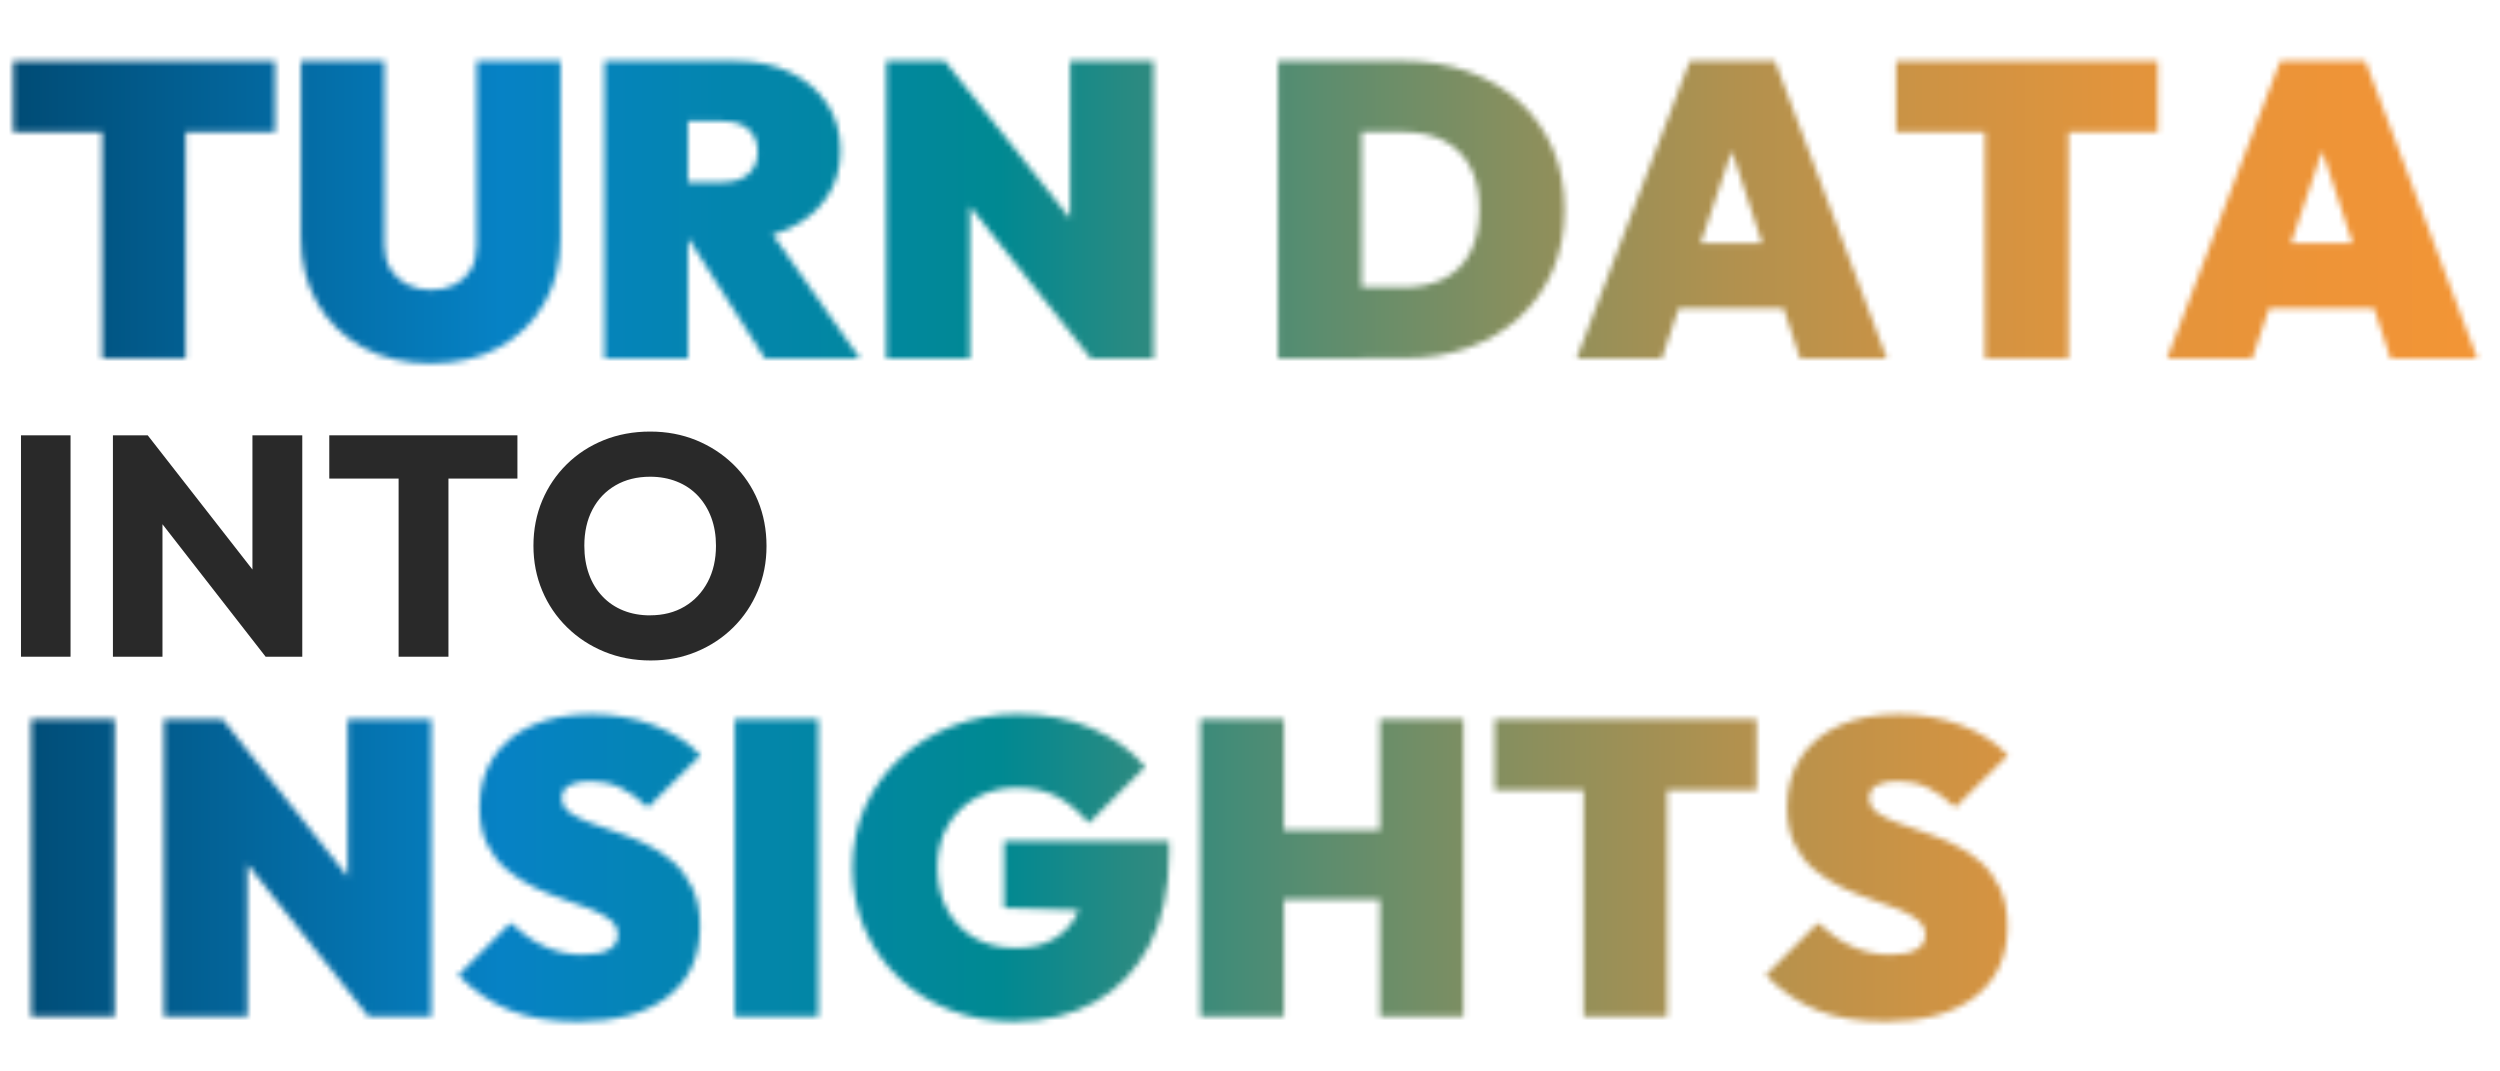
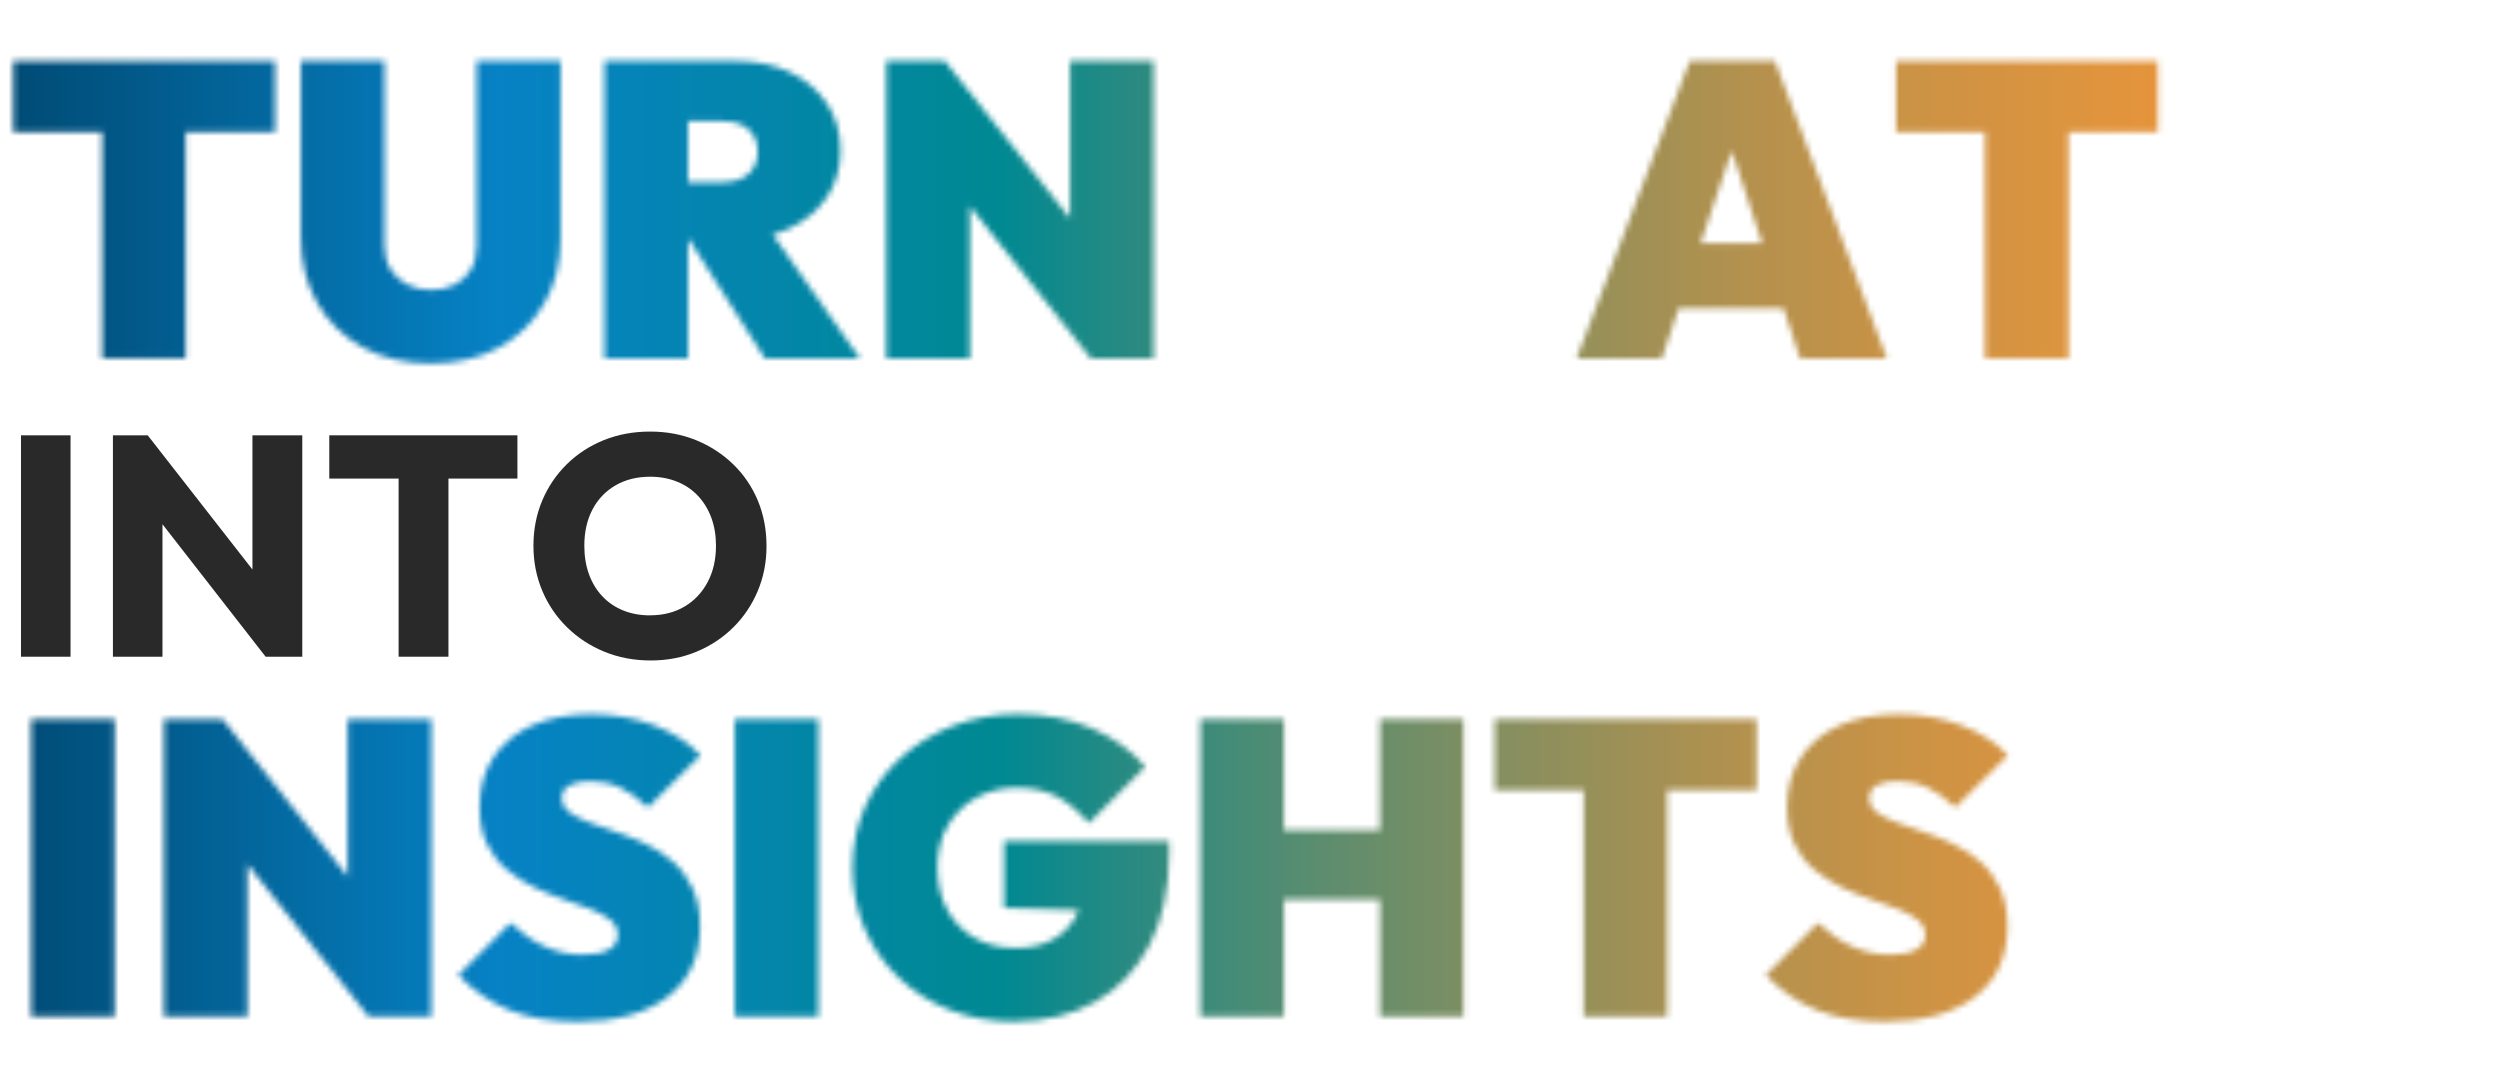
<svg xmlns="http://www.w3.org/2000/svg" id="Layout_ID1_Redesign_Bild" data-name="Layout ID1 Redesign Bild" viewBox="0 0 432.38 185.23">
  <defs>
    <style>
      .cls-1 {
        mask: url(#mask);
      }

      .cls-2 {
        fill: #292929;
      }

      .cls-3 {
        fill: #fff;
      }

      .cls-4 {
        fill: url(#Unbenannter_Verlauf_18);
      }
    </style>
    <mask id="mask" x="0" y="0" width="432.38" height="195.16" maskUnits="userSpaceOnUse">
      <g>
        <path class="cls-3" d="M2.28,22.84v-12.28h45.28v12.28H2.28ZM17.66,61.98V10.56h14.44v51.42h-14.44Z" />
        <path class="cls-3" d="M74.57,62.85c-4.53,0-8.47-.93-11.84-2.78-3.37-1.85-6-4.42-7.87-7.69-1.88-3.27-2.82-7.03-2.82-11.27V10.56h14.44v31.85c0,1.64.36,3.03,1.08,4.19.72,1.16,1.7,2.04,2.92,2.64s2.59.9,4.08.9,2.9-.3,4.08-.9c1.18-.6,2.11-1.47,2.78-2.6.67-1.13,1.01-2.52,1.01-4.15V10.56h14.52v30.62c0,4.24-.93,7.98-2.78,11.23-1.85,3.25-4.45,5.8-7.8,7.65-3.35,1.86-7.28,2.78-11.81,2.78Z" />
        <path class="cls-3" d="M104.54,61.98V10.56h14.45v51.42h-14.45ZM116.24,41.47v-9.97h8.74c1.97,0,3.48-.48,4.51-1.44s1.55-2.24,1.55-3.83-.52-2.86-1.55-3.83c-1.04-.96-2.54-1.44-4.51-1.44h-8.74v-10.4h11.05c3.56,0,6.69.65,9.39,1.95,2.7,1.3,4.81,3.11,6.36,5.42,1.54,2.31,2.31,5.01,2.31,8.09s-.78,5.78-2.35,8.09c-1.57,2.31-3.74,4.12-6.54,5.42-2.79,1.3-6.09,1.95-9.89,1.95h-10.33ZM132.28,61.98l-14.01-21.96,13-2.82,17.41,24.77h-16.39Z" />
        <path class="cls-3" d="M153.29,61.98V10.56h10.11l4.33,10.83v40.59h-14.45ZM188.68,61.98l-29.83-37.48,4.55-13.94,29.83,37.48-4.55,13.94ZM188.68,61.98l-3.61-11.41V10.56h14.45v51.42h-10.83Z" />
-         <path class="cls-3" d="M221.04,61.98V10.56h14.45v51.42h-14.45ZM230.71,61.98v-12.28h11.99c2.7,0,5.03-.49,7.01-1.48,1.97-.99,3.49-2.49,4.55-4.51,1.06-2.02,1.59-4.53,1.59-7.51s-.54-5.46-1.62-7.44c-1.08-1.97-2.6-3.45-4.55-4.44-1.95-.99-4.27-1.48-6.97-1.48h-12.71v-12.28h12.71c4.04,0,7.76.6,11.16,1.8,3.39,1.21,6.34,2.94,8.85,5.2,2.5,2.26,4.44,4.97,5.81,8.12s2.06,6.68,2.06,10.58-.69,7.43-2.06,10.58c-1.37,3.15-3.31,5.86-5.81,8.12-2.5,2.26-5.44,4-8.81,5.2-3.37,1.2-7.05,1.8-11.05,1.8h-12.13Z" />
        <path class="cls-3" d="M272.68,61.98l19.57-51.42h14.73l19.36,51.42h-15.02l-14.37-43.7h5.2l-14.73,43.7h-14.73ZM285.39,53.32v-11.27h28.75v11.27h-28.75Z" />
        <path class="cls-3" d="M327.93,22.84v-12.28h45.28v12.28h-45.28ZM343.31,61.98V10.56h14.44v51.42h-14.44Z" />
-         <path class="cls-3" d="M374.8,61.98l19.57-51.42h14.73l19.36,51.42h-15.02l-14.37-43.7h5.2l-14.73,43.7h-14.73ZM387.51,53.32v-11.27h28.75v11.27h-28.75Z" />
        <path class="cls-3" d="M5.38,175.8v-51.42h14.45v51.42H5.38Z" />
        <path class="cls-3" d="M28.35,175.8v-51.42h10.11l4.33,10.83v40.59h-14.45ZM63.74,175.8l-29.83-37.48,4.55-13.94,29.83,37.48-4.55,13.94ZM63.74,175.8l-3.61-11.41v-40.01h14.45v51.42h-10.83Z" />
        <path class="cls-3" d="M99.7,176.67c-4.38,0-8.2-.64-11.45-1.91s-6.25-3.31-8.99-6.1l9.03-9.03c1.88,1.78,3.85,3.14,5.92,4.08,2.07.94,4.28,1.41,6.64,1.41,1.97,0,3.47-.3,4.48-.9,1.01-.6,1.52-1.43,1.52-2.49s-.43-1.94-1.3-2.63c-.87-.7-2.01-1.32-3.43-1.88-1.42-.55-2.99-1.12-4.69-1.7-1.71-.58-3.41-1.28-5.09-2.09-1.69-.82-3.24-1.82-4.66-3-1.42-1.18-2.56-2.65-3.43-4.4-.87-1.76-1.3-3.91-1.3-6.46,0-3.32.79-6.19,2.38-8.59s3.83-4.25,6.72-5.53,6.28-1.91,10.18-1.91,7.43.61,10.72,1.84,6.03,2.97,8.2,5.24l-9.1,9.03c-1.59-1.54-3.18-2.68-4.77-3.43s-3.32-1.12-5.2-1.12c-1.49,0-2.68.24-3.58.72-.89.48-1.34,1.21-1.34,2.17s.43,1.84,1.3,2.49c.87.65,2.01,1.24,3.43,1.77,1.42.53,2.99,1.08,4.69,1.66s3.41,1.26,5.09,2.06c1.68.79,3.24,1.8,4.66,3.03,1.42,1.23,2.56,2.76,3.43,4.59.87,1.83,1.3,4.04,1.3,6.64,0,5.25-1.87,9.3-5.6,12.17-3.73,2.87-8.99,4.3-15.78,4.3Z" />
-         <path class="cls-3" d="M127.07,175.8v-51.42h14.45v51.42h-14.45Z" />
+         <path class="cls-3" d="M127.07,175.8v-51.42h14.45v51.42h-14.45" />
        <path class="cls-3" d="M175.39,176.67c-4,0-7.69-.66-11.09-1.99s-6.36-3.19-8.88-5.6c-2.53-2.41-4.49-5.22-5.89-8.45-1.4-3.22-2.09-6.74-2.09-10.54s.73-7.39,2.2-10.62c1.47-3.22,3.51-6.03,6.14-8.41,2.62-2.38,5.67-4.24,9.14-5.56,3.47-1.32,7.17-1.99,11.12-1.99,4.77,0,9.04.82,12.82,2.46,3.78,1.64,6.85,3.85,9.21,6.64l-9.75,9.75c-1.78-2.07-3.64-3.61-5.56-4.62-1.93-1.01-4.24-1.52-6.93-1.52-2.55,0-4.86.57-6.93,1.7-2.07,1.13-3.72,2.73-4.95,4.8-1.23,2.07-1.84,4.5-1.84,7.29s.57,5.24,1.7,7.33c1.13,2.1,2.71,3.72,4.73,4.88,2.02,1.16,4.38,1.73,7.08,1.73s4.79-.51,6.57-1.52c1.78-1.01,3.14-2.46,4.08-4.33.94-1.88,1.41-4.09,1.41-6.64l9.89,6.28-23.91-.72v-11.56h28.53v2.17c0,6.16-1.12,11.41-3.36,15.74s-5.37,7.63-9.39,9.89c-4.02,2.26-8.7,3.39-14.05,3.39Z" />
        <path class="cls-3" d="M207.6,175.8v-51.42h14.45v51.42h-14.45ZM215.48,155.58v-11.99h28.82v11.99h-28.82ZM238.66,175.8v-51.42h14.44v51.42h-14.44Z" />
        <path class="cls-3" d="M258.52,136.66v-12.28h45.28v12.28h-45.28ZM273.9,175.8v-51.42h14.44v51.42h-14.44Z" />
        <path class="cls-3" d="M325.83,176.67c-4.38,0-8.2-.64-11.45-1.91s-6.25-3.31-8.99-6.1l9.03-9.03c1.88,1.78,3.85,3.14,5.92,4.08,2.07.94,4.28,1.41,6.64,1.41,1.97,0,3.47-.3,4.48-.9,1.01-.6,1.52-1.43,1.52-2.49s-.43-1.94-1.3-2.63c-.87-.7-2.01-1.32-3.43-1.88-1.42-.55-2.99-1.12-4.69-1.7-1.71-.58-3.41-1.28-5.09-2.09-1.69-.82-3.24-1.82-4.66-3-1.42-1.18-2.56-2.65-3.43-4.4-.87-1.76-1.3-3.91-1.3-6.46,0-3.32.79-6.19,2.38-8.59s3.83-4.25,6.72-5.53,6.28-1.91,10.18-1.91,7.43.61,10.72,1.84,6.03,2.97,8.2,5.24l-9.1,9.03c-1.59-1.54-3.18-2.68-4.77-3.43s-3.32-1.12-5.2-1.12c-1.49,0-2.68.24-3.58.72-.89.48-1.34,1.21-1.34,2.17s.43,1.84,1.3,2.49c.87.65,2.01,1.24,3.43,1.77,1.42.53,2.99,1.08,4.69,1.66s3.41,1.26,5.09,2.06c1.68.79,3.24,1.8,4.66,3.03,1.42,1.23,2.56,2.76,3.43,4.59.87,1.83,1.3,4.04,1.3,6.64,0,5.25-1.87,9.3-5.6,12.17-3.73,2.87-8.99,4.3-15.78,4.3Z" />
      </g>
    </mask>
    <linearGradient id="Unbenannter_Verlauf_18" data-name="Unbenannter Verlauf 18" x1="0" y1="92.61" x2="432.38" y2="92.61" gradientUnits="userSpaceOnUse">
      <stop offset="0" stop-color="#004a73" />
      <stop offset=".2" stop-color="#0682c5" />
      <stop offset=".4" stop-color="#008992" />
      <stop offset=".45" stop-color="#278a82" />
      <stop offset=".53" stop-color="#5d8d6e" />
      <stop offset=".61" stop-color="#8a8f5d" />
      <stop offset=".69" stop-color="#b0914f" />
      <stop offset=".77" stop-color="#cd9344" />
      <stop offset=".85" stop-color="#e2943c" />
      <stop offset=".93" stop-color="#ee9437" />
      <stop offset="1" stop-color="#f39536" />
    </linearGradient>
  </defs>
  <g class="cls-1">
    <rect class="cls-4" width="432.38" height="185.23" />
  </g>
  <g>
    <path class="cls-2" d="M3.63,113.58v-38.29h8.57v38.29H3.63Z" />
    <path class="cls-2" d="M19.53,113.58v-38.29h6.02l2.55,7.65v30.64h-8.57ZM45.94,113.58l-22.51-28.91,2.12-9.38,22.56,28.91-2.17,9.38ZM45.94,113.58l-2.28-7.65v-30.64h8.62v38.29h-6.35Z" />
    <path class="cls-2" d="M56.95,82.77v-7.48h32.54v7.48h-32.54ZM68.94,113.58v-37.8h8.62v37.8h-8.62Z" />
    <path class="cls-2" d="M112.54,114.23c-2.89,0-5.57-.51-8.03-1.52s-4.61-2.42-6.45-4.23c-1.84-1.81-3.27-3.91-4.28-6.32-1.01-2.4-1.52-5-1.52-7.78s.51-5.42,1.52-7.81c1.01-2.39,2.42-4.47,4.23-6.26,1.81-1.79,3.94-3.18,6.4-4.18,2.46-.99,5.13-1.49,8.03-1.49s5.5.5,7.95,1.49c2.44,1,4.58,2.39,6.43,4.18,1.84,1.79,3.26,3.89,4.26,6.29.99,2.4,1.49,5.02,1.49,7.84s-.51,5.38-1.52,7.78c-1.01,2.4-2.42,4.5-4.23,6.29-1.81,1.79-3.92,3.19-6.35,4.2-2.42,1.01-5.06,1.52-7.92,1.52ZM112.43,106.42c2.28,0,4.27-.51,5.97-1.52,1.7-1.01,3.03-2.42,3.99-4.23.96-1.81,1.44-3.9,1.44-6.29,0-1.77-.27-3.39-.81-4.85-.54-1.46-1.32-2.73-2.33-3.8-1.01-1.07-2.22-1.88-3.63-2.44s-2.95-.84-4.61-.84c-2.28,0-4.28.5-5.99,1.49-1.72,1-3.05,2.39-3.99,4.18-.94,1.79-1.41,3.88-1.41,6.27,0,1.81.27,3.45.81,4.94s1.32,2.76,2.33,3.82c1.01,1.07,2.21,1.88,3.61,2.44,1.39.56,2.94.84,4.64.84Z" />
  </g>
</svg>